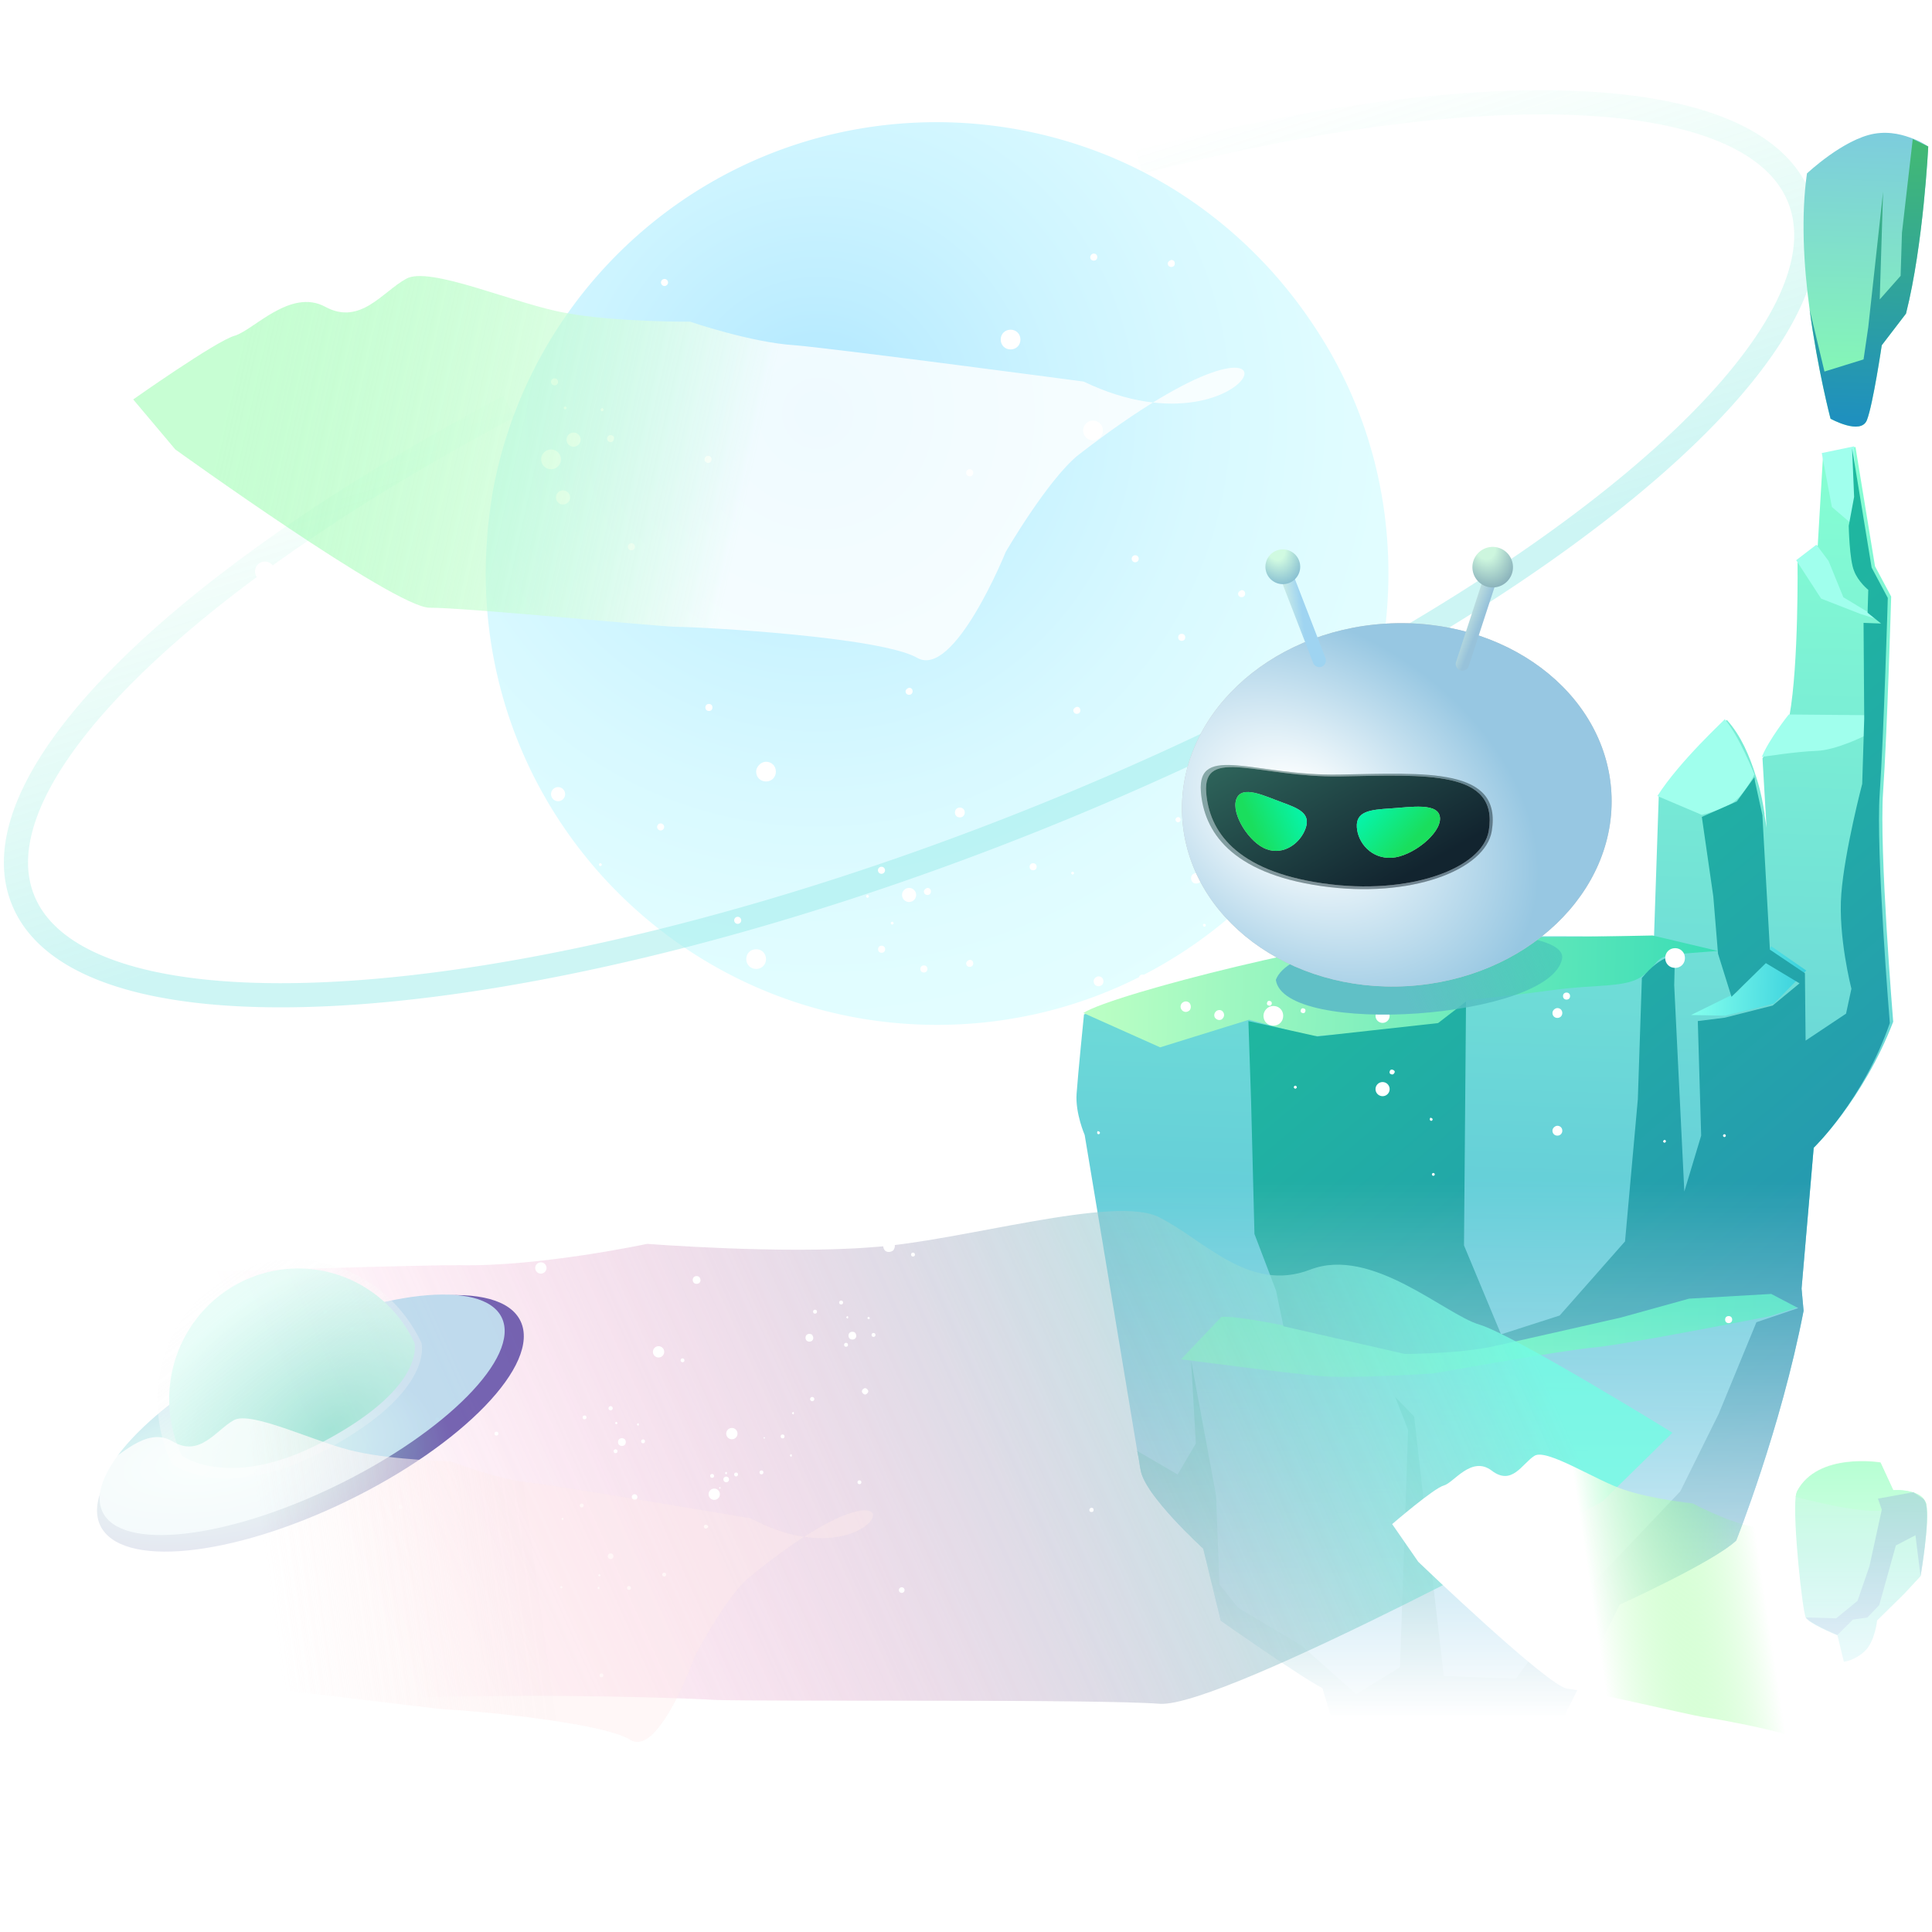
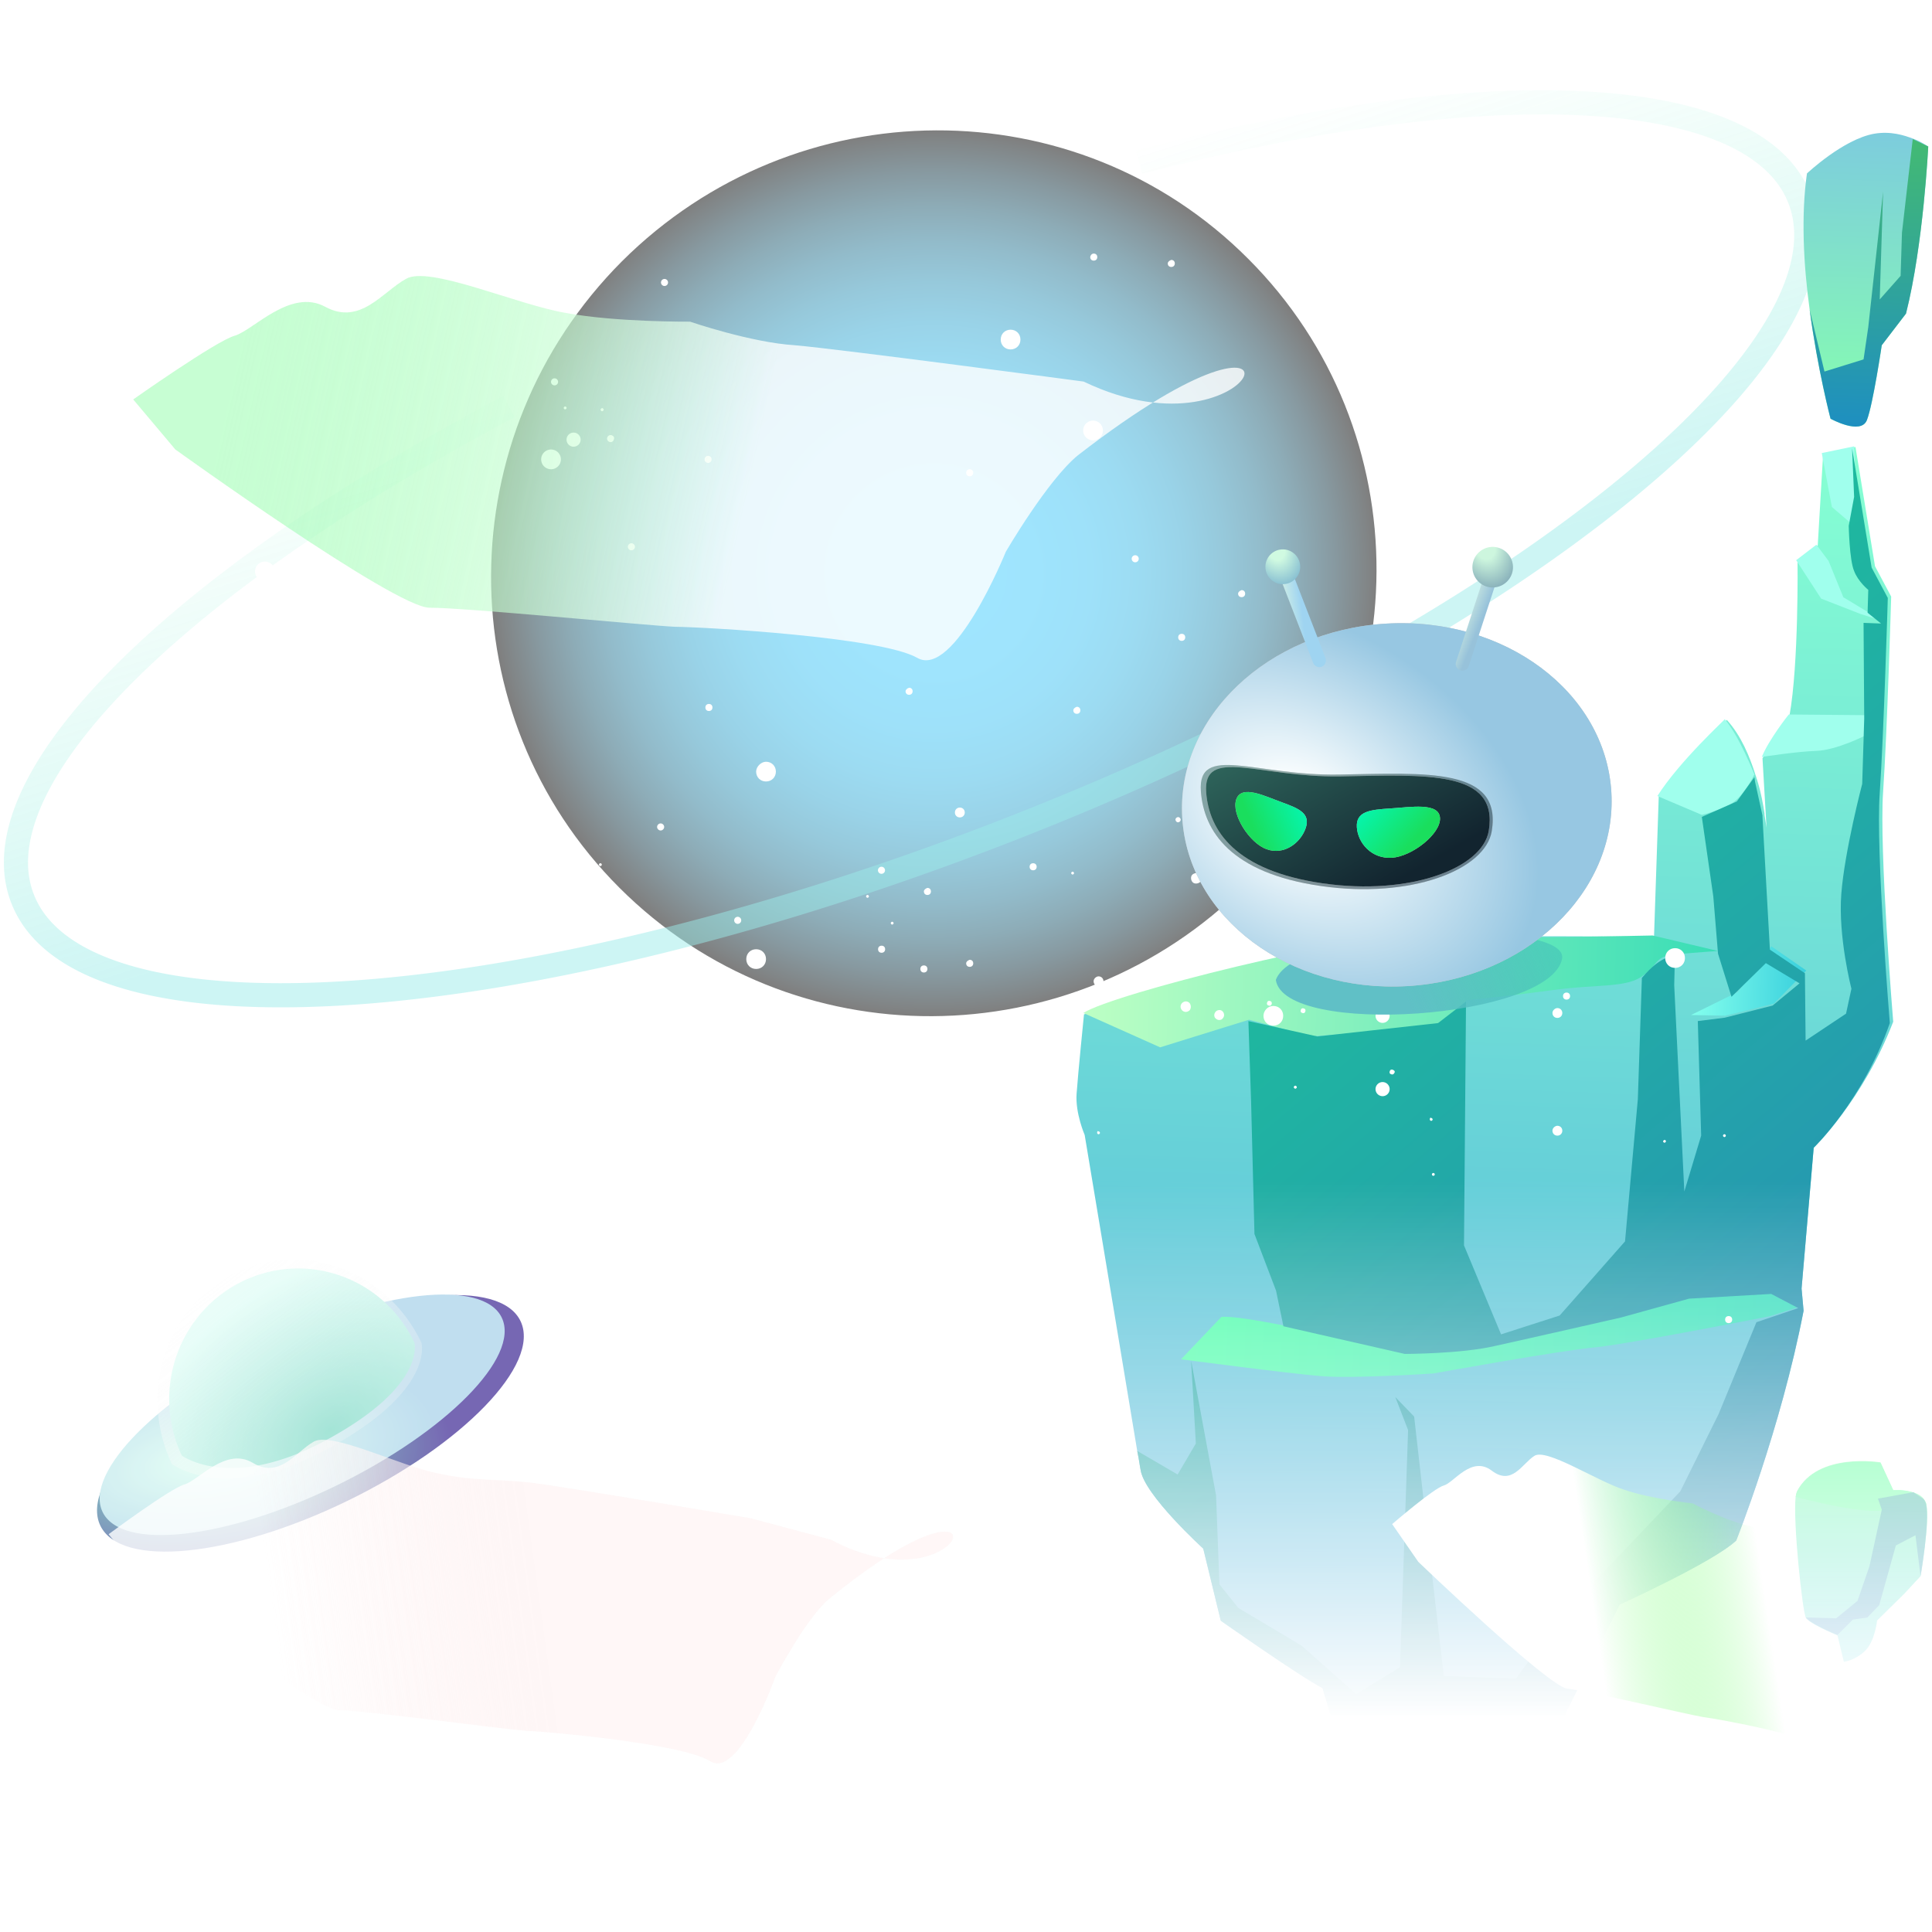
<svg xmlns="http://www.w3.org/2000/svg" width="480" height="480" fill="none">
  <g clip-path="url(#a)">
    <g opacity=".5">
      <path fill="url(#b)" fill-rule="evenodd" d="M310.121 64.308c42.725 42.725 42.474 112.388-.627 155.614-43.101 43.101-112.763 43.477-155.614.626-42.725-42.724-42.474-112.387.627-155.613 43.226-43.101 112.889-43.477 155.614-.627z" clip-rule="evenodd" />
-       <path fill="url(#c)" fill-rule="evenodd" d="M344.952 142.491c0 27.314-9.773 52.247-25.936 71.668-20.548 24.682-51.495 40.469-86.201 40.469-52.623 0-96.852-36.335-108.88-85.199a112.471 112.471 0 0 1-3.258-26.938c0-4.135.251-8.144.627-12.153.251-2.506.626-5.012 1.002-7.518 9.272-52.623 55.129-92.466 110.383-92.466a112.92 112.92 0 0 1 43.352 8.645c20.673 8.645 38.214 23.43 50.493 42.098 11.777 17.667 18.418 38.716 18.418 61.394z" clip-rule="evenodd" />
      <path stroke="url(#d)" stroke-width="6" d="M283 40.264a597.57 597.57 0 0 1 14.5-3.548c16.949-3.921 33.055-6.835 48-8.72 54.177-6.83 93.095-.118 101.568 21.277 15.036 37.964-71.667 107.627-193.577 155.739-121.91 48.113-232.795 56.382-247.83 18.418-8.52-21.512 15.628-53.203 60.339-85.383 13.821-9.948 29.607-19.943 47-29.698A625.19 625.19 0 0 1 126.496 101" opacity=".5" />
    </g>
    <mask id="f" width="326" height="430" x="198" y="-3" maskUnits="userSpaceOnUse" style="mask-type:alpha">
      <path fill="url(#e)" d="M198-3h326v430H198z" />
    </mask>
    <g fill-rule="evenodd" clip-rule="evenodd" mask="url(#f)">
      <path fill="url(#g)" d="m450.608 285.15-3.014 34.986.503 5.524c-5.692 29.462-16.74 57.083-16.74 57.083-5.692 5.357-28.96 15.903-28.96 15.903l-13.894 27.955c-8.202 7.868-26.449 11.048-26.449 11.048l-.167 5.19c-11.383-1.507-28.793-8.37-28.793-8.37l-4.519-15.066c-5.524-2.846-25.277-16.74-25.277-16.74l-4.353-17.911s-14.731-13.392-15.568-19.586c-.167-.669-.334-2.343-.837-4.687-3.013-18.246-13.057-78.509-13.057-78.509s-2.343-5.357-2.008-10.212c.334-4.854 1.841-19.753 1.841-19.753s69.47-17.911 81.355-18.916c11.885-.837 60.263-.334 60.263-.334l1.172-34.819 16.907-19.083c3.516 3.85 5.692 9.039 7.198 13.894.168.334.168.669.335 1.004 1.004 3.181 1.507 6.194 1.842 8.37v.335c.334 2.008.502 3.18.502 3.18l-1.005-17.242 6.696-10.546c2.344-12.889 2.009-38.501 2.009-38.501l5.022-3.85 1.339-22.766 8.035-1.674 4.855 29.629 4.017 7.533s-1.004 34.149-2.009 48.545c-1.004 14.396 2.511 57.083 2.511 57.083-7.532 19.585-19.752 31.303-19.752 31.303z" />
      <path fill="url(#h)" d="m269.149 251.67 19.083 8.538 22.097-6.864 15.455 4.156 32-2.5 6.614-6.51s10.379-1.005 21.427-2.511c11.048-1.507 18.246-.502 22.264-3.515 4.185-3.014 2.845-4.855 8.202-5.357 5.357-.502 10.546-.837 10.546-.837l-16.237-3.85s-45.867 1.004-60.264.334c-14.228-.669-73.654 14.062-81.187 18.916z" />
      <path fill="url(#i)" d="m303.465 327.167-10.044 10.546s26.617 3.515 34.819 4.185c8.203.669 27.955-.67 27.955-.67s31.304-5.691 40.511-6.528c9.207-1.005 43.021-7.701 43.021-7.701l6.863-2.176-6.696-3.515s-18.079-.502-25.109 2.343c-7.031 2.846-32.141 7.701-40.678 10.044-8.537 2.176-25.11 2.511-25.11 2.511s-37.497-9.541-45.532-9.039z" />
      <path fill="#A0FFED" d="m411.771 197.769 11.049 4.687s6.361-1.507 8.704-3.85c2.511-2.344 4.353-6.194 4.353-6.194s-3.85-9.709-7.366-13.727c.168 0-11.215 10.379-16.74 19.084zm25.947-9.71s8.537-1.339 13.559-1.506c5.022-.168 12.22-3.85 12.22-3.85l.168-5.022-19.251-.168c-.167.168-5.022 6.362-6.696 10.546zm8.537-48.88 6.194 9.542 9.876 3.85 5.357 1.674-9.709-5.859-3.683-9.039-3.013-4.018-5.022 3.85zm6.361-26.616 2.511 13.392 4.688 4.018 1.339-7.199-.502-11.885-8.036 1.674z" />
      <path fill="url(#j)" d="m448.766 241.125-8.035 8.202-12.052 3.013-8.538-.167 11.551-5.692 5.022-6.361 3.348-5.022 8.704 6.027z" />
      <path fill="url(#k)" d="m450.607 285.15-3.013 34.986.502 5.524c-5.691 29.462-16.739 57.083-16.739 57.083-5.692 5.356-28.96 15.903-28.96 15.903l-13.894 27.955c-8.203 7.868-26.449 11.048-26.449 11.048l-.167 5.189c-11.383-1.506-28.793-8.369-28.793-8.369l-4.519-15.066c-5.525-2.846-25.277-16.74-25.277-16.74l-4.353-17.912s-14.731-13.391-15.568-19.585c-.167-.67-.335-2.344-.837-4.687l10.044 5.859 4.52-7.701-1.172-20.589 6.194 33.479.837 22.097 4.687 5.858 15.735 9.375 13.559 12.052 10.881-6.696 2.009-58.923-3.18-8.203 4.687 4.855 4.687 41.347 2.678 23.101 17.912.669 11.718-16.07 12.889-13.392 16.238-17.074 9.541-19.251 9.375-22.766 10.378-3.515-6.696-3.516-20.422 1.172-16.907 4.687s-22.766 5.189-31.136 7.031c-8.37 2.009-22.599 2.009-22.599 2.009l-30.131-6.864-1.842-8.872-5.357-14.061-.836-32.977-.67-19.921 17.123 3.821 30-3.319 6.946-5.356-.502 60.598 9.207 22.096 14.564-4.687 16.237-18.414 3.181-35.321 1.004-30.131c5.022-6.026 8.202-5.357 8.202-5.357l-.167 7.198 2.511 51.224 4.185-13.894-.837-28.458 6.696-.837 11.885-3.013 6.696-5.524-8.37-5.022-8.537 8.37-3.348-10.714-1.172-14.228-2.846-19.753 8.705-3.85 4.352-6.027.168 1.172 1.841 8.37v.335l1.842 32.977 8.704 5.859.168 16.74 10.044-6.696 1.339-6.194s-3.348-12.889-2.511-23.603c.837-10.713 5.189-27.286 5.189-27.286l.502-16.237-.167-23.771 4.352.168-3.348-2.679.168-5.691s-2.511-2.009-3.516-4.687c-1.171-2.679-1.339-11.216-1.339-11.216l1.339-7.198-.502-12.053 4.855 29.63 4.017 7.533s-1.004 34.149-2.009 48.545c-1.004 14.396 2.511 57.082 2.511 57.082-6.696 19.251-18.916 30.969-18.916 30.969z" />
      <path fill="url(#l)" d="M479.065 36.397s-1.172 24.273-5.524 41.515l-6.026 7.868s-2.176 14.731-3.683 18.581c-1.507 3.85-9.039-.335-9.039-.335s-3.181-12.053-5.19-27.118c-1.506-10.881-2.176-23.269-.669-33.815 0 0 9.039-8.537 16.739-9.876 4.018-.67 7.366.335 9.877 1.339 1.841.67 3.18 1.674 3.515 1.841z" />
      <path fill="url(#m)" d="M479.065 36.397s-1.171 24.273-5.524 41.515l-6.026 7.868s-2.176 14.731-3.683 18.581c-1.507 3.85-9.039-.335-9.039-.335s-3.181-12.053-5.19-27.118l3.683 15.4 9.709-3.013 1.172-8.035 3.683-33.647-.837 26.784 5.189-5.86.335-10.713 2.678-23.268 3.85 1.841z" />
      <path fill="url(#n)" d="m477.16 391.592-4.023 4.341-6.776 6.67s-.53 5.294-3.071 7.623c-2.435 2.33-5.188 2.647-5.188 2.647l-1.588-6.564s-5.188-2.118-7.199-3.706c-.318-.211-.53-.423-.635-.635-.847-1.376-3.283-24.034-2.542-30.174.106-.636.212-1.059.318-1.271 5.082-9.846 20.752-7.199 20.752-7.199l3.176 6.881s2.753-.105 5.082.636c1.059.317 2.012.847 2.541 1.694.318.423.529.847.635 1.376.847 4.129-1.482 17.681-1.482 17.681z" />
      <path fill="#68FFA4" d="M478.642 373.911c-2.858-.529-10.164.106-10.164.106l-.847 1.27c-6.246.742-20.54-3.176-21.493-3.388.106-.635.212-1.058.318-1.27 5.082-9.846 20.752-7.2 20.752-7.2l3.176 6.882c0-.211 7.411-.529 8.258 3.6z" />
      <path fill="url(#o)" d="m477.16 391.592-1.271-10.164-4.87 2.541-4.129 14.823-2.964 3.07-3.6.529-3.812 3.812s-5.188-2.118-7.199-3.706l-.636-.635 7.518.212 5.293-4.341 2.965-8.576 3.07-14.081-.953-2.753 8.788-1.588 2.541 1.694c.318.423.529.847.635 1.376.953 4.235-1.376 17.787-1.376 17.787z" />
      <path fill="#fff" d="M296.791 219.47c-.67-.167-1.005-1.004-.837-1.674.167-.67 1.004-1.004 1.674-.837.669.167 1.004 1.004.837 1.674-.168.67-1.005 1.004-1.674.837zm8.034 2.343c.503.837 0 2.009-.837 2.344-.836.502-2.008 0-2.343-.837-.502-.837 0-2.009.837-2.344.837-.334 1.841 0 2.343.837zm-.836 29.797c.335.67 0 1.339-.502 1.674-.67.335-1.339 0-1.674-.502-.335-.67 0-1.339.502-1.674.669-.335 1.339-.167 1.674.502zm29.294-15.066c0 .168 0 .335-.167.335s-.335 0-.335-.167c0-.168 0-.335.168-.335 0 0 .167 0 .334.167zm7.533-23.268c.167.335 0 .67-.335.837-.335.167-.669 0-.837-.335-.167-.335 0-.669.335-.837.335-.167.67 0 .837.335zm-47.541-9.876c.168.335 0 .669-.335.837-.334.167-.669 0-.836-.335-.168-.335 0-.67.334-.837.335-.167.67 0 .837.335zm15.736 15.903c.334.669 0 1.339-.503 1.674-.669.334-1.339 0-1.674-.503-.334-.669 0-1.339.503-1.674.502-.502 1.339-.167 1.674.503zm2.845 13.559c.168.335 0 .669-.334.837-.335.167-.67 0-.837-.335-.168-.335 0-.67.334-.837.335-.167.67 0 .837.335zm5.357-6.696c.167.335 0 .669-.335.837-.335.167-.669 0-.837-.335-.167-.335 0-.67.335-.837.335 0 .67 0 .837.335zm-2.344-9.542c0 .168 0 .335-.167.335s-.335 0-.335-.167c0-.168 0-.335.168-.335.167 0 .334 0 .334.167zm-1.841 6.361c0 .168 0 .335-.167.335-.168 0-.335 0-.335-.167 0-.168 0-.335.167-.335.168 0 .335 0 .335.167zm-2.176-9.709c.167.335 0 .67-.335.837-.335.168-.67 0-.837-.334-.167-.335 0-.67.335-.837.335 0 .669 0 .837.334zm10.211 16.907c-.167-.669.335-1.339 1.005-1.506.669-.168 1.339.335 1.506 1.004.168.67-.334 1.339-1.004 1.507-.67.167-1.339-.168-1.507-1.005zm1.507 8.203c-.67.837-1.674 1.004-2.511.335-.837-.67-1.005-1.674-.335-2.511.67-.837 1.674-1.005 2.511-.335.67.502.837 1.674.335 2.511zm-26.951 12.555c-.503.502-1.172.669-1.842.167-.502-.502-.669-1.172-.167-1.841.502-.502 1.172-.67 1.841-.168.502.503.502 1.34.168 1.842zm26.449 19.418c-.168.167-.335.167-.503 0-.167-.168-.167-.335 0-.502.168-.168.335-.168.503 0 .167.167.167.334 0 .502zm24.272-3.683c-.167.335-.502.335-.837.167-.335-.167-.335-.502-.167-.837.167-.335.502-.335.837-.167.335.167.502.502.167.837zm-19.585-25.779c-.502.502-1.172.669-1.842.167-.502-.502-.669-1.172-.167-1.841.502-.502 1.172-.67 1.841-.168.503.503.503 1.34.168 1.842zm-10.881 8.704c-.168.335-.502.335-.837.168-.335-.168-.335-.502-.168-.837.168-.335.503-.335.837-.168.335.168.335.67.168.837zm8.37 1.842c-.167.335-.502.335-.837.167-.335-.167-.335-.502-.167-.837.167-.335.502-.335.837-.167.334.167.334.502.167.837zm7.533-6.361c-.168.167-.335.167-.503 0-.167-.168-.167-.335 0-.502.168-.168.335-.168.503 0v.502zm-6.529 1.172c-.167.167-.334.167-.502 0-.167-.168-.167-.335 0-.503.168-.167.335-.167.502 0v.503zm7.7-6.362c-.167.335-.502.335-.837.168-.334-.168-.334-.503-.167-.837.167-.335.502-.335.837-.168.335.168.335.67.167.837z" />
    </g>
    <g filter="url(#p)" opacity=".8">
-       <path fill="url(#q)" fill-rule="evenodd" d="M-190.433 299.848s25.506 27.657 28.539 19.284c3.032-8.374-.221-14.208-.221-14.208s52.648-1.076 64.325 1.246c11.676 2.323 25.91 20.517 25.91 20.517s22.34-.844 29.582-1.339c7.243-.495 26.825-7.003 26.825-7.003s109.696-4.056 129.648-4.013c19.82.426 46.62-5.3 46.62-5.3s33.619 2.625 55.727.845c21.976-1.399 60.743-13.267 71.601-7.373 10.991 5.511 22.204 18.807 37.408 12.928 15.205-5.88 33.453 11.132 42.008 13.661 8.555 2.528 47.984 26.86 47.984 26.86l-17.42 17.105s-93.783 51.095-109.853 50.251c-15.939-1.225-96.887-.509-110.596-.964-13.7-.881-92.707-2.919-108.671 3.554-16.097 6.856-43.637-42.059-43.637-42.059s-21.23-27.892-35.87-38.09c-14.648-9.773-80.335-11.49-88.758-14.401-8.423-2.911-55.428-9.734-55.428-9.734s-20.517 16.034-26.909 17.679c-6.648 1.985-8.814-39.446-8.814-39.446z" clip-rule="evenodd" />
-     </g>
+       </g>
    <g filter="url(#r)">
      <path fill="url(#s)" fill-rule="evenodd" d="M474.998 389.935s-33.788-9.391-39.881-10.726c-6.026-1.142-14.602-5.703-14.602-5.703s-10.093-1.026-16.968-3.38c-6.809-2.162-19.458-10.475-22.375-8.392-2.984 1.891-5.506 7.493-10.551 3.646-5.044-3.846-9.463 3.056-11.905 3.685s-12.836 9.595-12.836 9.595l6.484 9.369s32.122 30.822 36.974 31.51c4.786.496 29.565 6.336 33.722 7.05 4.126.509 28.124 4.899 33.441 9.081 5.383 4.375 10.475-17.164 10.475-17.164s4.591-11.906 8.371-15.792c31.643-30.569 25.434 5.059-.349-12.779z" clip-rule="evenodd" />
    </g>
    <path fill="#fff" fill-rule="evenodd" d="M313.905 252.378c0 1.401 1.051 2.452 2.452 2.452 1.4 0 2.451-1.051 2.451-2.452s-1.051-2.451-2.451-2.451c-1.401 0-2.452 1.225-2.452 2.451zm109.093-91.582c0 1.401 1.051 2.451 2.452 2.451s2.451-1.05 2.451-2.451-1.05-2.452-2.451-2.452c-1.226 0-2.452 1.051-2.452 2.452zm-9.28 77.223c0 1.401 1.05 2.452 2.451 2.452s2.452-1.051 2.452-2.452-1.051-2.451-2.452-2.451-2.451 1.05-2.451 2.451zm-97.361-28.893c0 1.401 1.05 2.452 2.451 2.452s2.452-1.051 2.452-2.452-1.051-2.451-2.452-2.451-2.451 1.05-2.451 2.451z" clip-rule="evenodd" />
    <path fill="#fff" d="M343.499 254.129a1.751 1.751 0 1 1 0-3.502 1.751 1.751 0 0 1 0 3.502z" />
    <path fill="#fff" fill-rule="evenodd" d="M271.704 243.798c0 .7.525 1.225 1.226 1.225.7 0 1.225-.525 1.225-1.225 0-.701-.525-1.226-1.225-1.226-.526 0-1.226.525-1.226 1.226zM385.7 280.921c0 .7.525 1.226 1.226 1.226.7 0 1.226-.526 1.226-1.226 0-.701-.526-1.226-1.226-1.226-.525 0-1.226.525-1.226 1.226zm0-29.243c0 .7.525 1.225 1.226 1.225.7 0 1.226-.525 1.226-1.225 0-.701-.526-1.226-1.226-1.226-.525 0-1.226.525-1.226 1.226zm-23.64-74.947c0 .7.526 1.226 1.226 1.226.701 0 1.226-.526 1.226-1.226 0-.701-.525-1.226-1.226-1.226-.7 0-1.226.525-1.226 1.226zm66.542 151.119c0 .526.35.876.875.876.526 0 .876-.35.876-.876 0-.525-.35-.875-.876-.875-.525 0-.875.35-.875.875zm-157.949 47.28c0 .35.175.525.526.525.35 0 .525-.175.525-.525 0-.351-.175-.526-.525-.526-.176 0-.526.175-.526.526z" clip-rule="evenodd" />
    <path fill="#fff" d="M262.773 284.248a.35.35 0 1 1 0-.7.35.35 0 0 1 0 .7z" />
    <path fill="#fff" fill-rule="evenodd" d="M355.231 278.119c0 .175.175.35.35.35s.35-.175.35-.35a.376.376 0 0 0-.35-.35c-.175-.175-.35 0-.35.35zm-82.652 3.327c0 .175.175.35.351.35.175 0 .35-.175.35-.35a.376.376 0 0 0-.35-.35c-.176-.175-.351 0-.351.35zm140.613 2.101c0 .176.175.351.351.351.175 0 .35-.175.35-.351a.376.376 0 0 0-.35-.35s-.351.175-.351.35zm14.884-1.4c0 .175.176.35.351.35s.35-.175.35-.35c0-.176-.175-.351-.35-.351a.377.377 0 0 0-.351.351z" clip-rule="evenodd" />
    <path fill="#fff" d="M356.107 292.128a.35.35 0 1 1 0-.701.35.35 0 0 1 0 .701z" />
    <path fill="#fff" fill-rule="evenodd" d="M360.309 241.346c0 .525.35.876.876.876.525 0 .875-.351.875-.876s-.35-.876-.875-.876c-.526 0-.876.351-.876.876zm4.203-.875c0 .525.35.875.875.875s.876-.35.876-.875c0-.526-.351-.876-.876-.876s-.875.526-.875.876zm13.658-47.63c0 .525.351.875.876.875s.875-.35.875-.875-.35-.876-.875-.876-.876.526-.876.876z" clip-rule="evenodd" />
    <path fill="#fff" d="M410.215 194.592a.875.875 0 1 1 0-1.75.875.875 0 0 1 0 1.75z" />
    <path fill="#fff" fill-rule="evenodd" d="M307.601 147.488c0 .525.35.875.876.875.525 0 .875-.35.875-.875 0-.526-.35-.876-.875-.876-.526.175-.876.525-.876.876zm80.726 99.987c0 .525.35.875.875.875s.876-.35.876-.875-.351-.876-.876-.876-.875.351-.875.876zm21.888-56.21c0 .525.35.876.876.876.525 0 .875-.351.875-.876s-.35-.875-.875-.875c-.526 0-.876.35-.876.875zm-44.828 0c0 .525.351.876.876.876s.875-.351.875-.876-.35-.875-.875-.875-.876.35-.876.875zm-72.67-32.921c0 .526.35.876.875.876.526 0 .876-.35.876-.876 0-.525-.35-.875-.876-.875-.525 0-.875.35-.875.875zm59.012 22.239c0 .526.35.876.875.876.526 0 .876-.35.876-.876 0-.525-.35-.875-.876-.875-.525 0-.875.35-.875.875zm78.449-15.409c0 .525.35.875.875.875s.876-.35.876-.875c0-.526-.351-.876-.876-.876s-.875.525-.875.876z" clip-rule="evenodd" />
    <path fill="#fff" d="M354.355 139.082a.875.875 0 1 1 0-1.75.875.875 0 0 1 0 1.75zm-10.856 133.259a1.751 1.751 0 1 1 0-3.503 1.751 1.751 0 0 1 0 3.503z" />
    <path fill="#fff" fill-rule="evenodd" d="M185.41 238.285c0 1.4 1.051 2.451 2.451 2.451 1.401 0 2.452-1.051 2.452-2.451 0-1.401-1.051-2.452-2.452-2.452-1.4 0-2.451 1.051-2.451 2.452zm63.215-153.922c0 1.401 1.05 2.452 2.451 2.452s2.452-1.05 2.452-2.452c0-1.4-1.051-2.451-2.452-2.451s-2.451 1.05-2.451 2.451z" clip-rule="evenodd" />
    <path fill="#fff" d="M271.564 109.404a2.452 2.452 0 1 1 0-4.904 2.452 2.452 0 0 1 0 4.904z" />
    <path fill="#fff" fill-rule="evenodd" d="M187.861 191.705c0 1.401 1.051 2.452 2.452 2.452s2.452-1.051 2.452-2.452-1.051-2.451-2.452-2.451c-1.226 0-2.452 1.226-2.452 2.451z" clip-rule="evenodd" />
-     <path fill="#fff" d="M155.116 250.192a1.751 1.751 0 1 1 0-3.502 1.751 1.751 0 0 1 0 3.502zm70.744-26.091a1.751 1.751 0 1 1 0-3.502 1.751 1.751 0 0 1 0 3.502zm-85.978-98.762a1.751 1.751 0 1 1 0-3.502 1.751 1.751 0 0 1 0 3.502zm-1.226 73.721a1.751 1.751 0 1 1 0-3.502 1.751 1.751 0 0 1 0 3.502z" />
    <path fill="#fff" fill-rule="evenodd" d="M237.243 201.862c0 .7.525 1.225 1.225 1.225.701 0 1.226-.525 1.226-1.225 0-.701-.525-1.226-1.226-1.226-.7 0-1.225.525-1.225 1.226z" clip-rule="evenodd" />
    <path fill="#fff" d="M183.309 229.529a.876.876 0 1 1 0-1.751.876.876 0 0 1 0 1.751z" />
    <path fill="#fff" fill-rule="evenodd" d="M229.538 221.474c0 .525.35.876.875.876.526 0 .876-.351.876-.876s-.35-.875-.876-.875c-.525.175-.875.525-.875.875zm-.876 19.262c0 .525.35.876.876.876.525 0 .875-.351.875-.876s-.35-.876-.875-.876c-.526 0-.876.351-.876.876zm-10.507-4.903c0 .525.351.875.876.875s.875-.35.875-.875-.35-.876-.875-.876-.876.351-.876.876zm21.889 3.502c0 .525.351.876.876.876s.875-.351.875-.876-.35-.875-.875-.875c-.525.175-.876.525-.876.875zm-64.79-63.565c0 .526.35.876.875.876.526 0 .876-.35.876-.876 0-.525-.35-.875-.876-.875-.525 0-.875.35-.875.875zm39.925 46.93c0 .175.175.35.35.35s.35-.175.35-.35-.175-.351-.35-.351-.35.176-.35.351zm50.957-5.779c0 .175.175.35.35.35s.35-.175.35-.35a.376.376 0 0 0-.35-.35.376.376 0 0 0-.35.35zm-44.828 12.433c0 .175.175.35.35.35s.35-.175.35-.35a.376.376 0 0 0-.35-.35.376.376 0 0 0-.35.35zm77.573.525c0 .175.175.35.35.35s.351-.175.351-.35-.176-.35-.351-.35-.35 0-.35.35z" clip-rule="evenodd" />
    <path fill="#fff" d="M219.031 217.096a.876.876 0 1 1 0-1.751.876.876 0 0 1 0 1.751z" />
    <path fill="#fff" fill-rule="evenodd" d="M255.804 215.345c0 .526.35.876.876.876.525 0 .875-.35.875-.876 0-.525-.35-.875-.875-.875-.526 0-.876.35-.876.875zm-15.76-97.886c0 .525.351.875.876.875s.875-.35.875-.875-.35-.876-.875-.876-.876.351-.876.876zm30.819-53.583c0 .525.351.875.876.875s.876-.35.876-.876c0-.525-.351-.875-.876-.875s-.876.525-.876.876zm12.083 179.137c0 .525.35.875.875.875.526 0 .876-.35.876-.875 0-.526-.35-.876-.876-.876-.525 0-.875.35-.875.876zm7.18-177.562c0 .526.35.876.875.876s.876-.35.876-.876c0-.525-.351-.875-.876-.875-.525.175-.875.525-.875.876zm-23.465 111.02c0 .525.35.875.875.875.526 0 .876-.35.876-.875 0-.526-.35-.876-.876-.876-.525.175-.875.526-.875.876z" clip-rule="evenodd" />
    <path fill="#fff" d="M282.07 139.698a.876.876 0 1 1 .001-1.751.876.876 0 0 1-.001 1.751z" />
    <path fill="#fff" fill-rule="evenodd" d="M224.985 171.743c0 .525.35.875.876.875.525 0 .875-.35.875-.875s-.35-.876-.875-.876c-.526.175-.876.526-.876.876z" clip-rule="evenodd" />
    <path fill="#fff" d="M136.905 116.584a2.452 2.452 0 1 1 0-4.905 2.452 2.452 0 0 1 0 4.905zM65.81 144.426a2.452 2.452 0 1 1 .001-4.904 2.452 2.452 0 0 1 0 4.904zM50.751 78.76a1.751 1.751 0 1 1 0-3.502 1.751 1.751 0 0 1 0 3.502z" />
    <path fill="#fff" fill-rule="evenodd" d="M99.782 100.298c-.7-.7-1.751-.7-2.452 0-.7.701-.7 1.751 0 2.452.7.7 1.751.7 2.452 0 .7-.701.7-1.751 0-2.452z" clip-rule="evenodd" />
    <path fill="#fff" d="M87.349 144.076a.876.876 0 1 1 0-1.751.876.876 0 0 1 0 1.751zm44.478-74.422a.35.35 0 1 1 0-.699.35.35 0 0 1 0 .7zm33.27 1.401a.875.875 0 1 1 0-1.75.875.875 0 0 1 0 1.75zM54.953 182.074a.875.875 0 1 1 0-1.75.875.875 0 0 1 0 1.75zm25.742-61.288a.876.876 0 1 1 0-1.751.876.876 0 0 1 0 1.751zm95.259-5.778a.876.876 0 1 1 .001-1.751.876.876 0 0 1-.001 1.751zm-119.774 1.4a.35.35 0 1 1-.001-.7.35.35 0 0 1 0 .7zm92.982 98.762a.35.35 0 1 1 0-.7.35.35 0 0 1 0 .7zm7.705-78.449a.875.875 0 1 1 0-1.75.875.875 0 0 1 0 1.75zm-14.359-25.741a1.751 1.751 0 1 1 0-3.502 1.751 1.751 0 0 1 0 3.502zm-15.584-11.207a.876.876 0 1 1 0-1.751.876.876 0 0 1 0 1.751zm10.856-4.028a.875.875 0 1 1 0-1.75.875.875 0 0 1 0 1.75z" />
    <path fill="#fff" fill-rule="evenodd" d="M149.863 101.524c-.175-.175-.35-.175-.525 0-.175.175-.175.35 0 .525.175.176.35.176.525 0 .175-.175.175-.35 0-.525z" clip-rule="evenodd" />
    <path fill="#fff" d="M140.407 101.699a.35.35 0 1 1 0-.7.35.35 0 0 1 0 .7z" />
    <path fill="#fff" fill-rule="evenodd" d="M152.314 108.353a.846.846 0 0 0-1.225 0 .845.845 0 0 0 0 1.226c.35.35.875.35 1.225 0 .351-.525.351-1.051 0-1.226zm-52.007 96.836c-.7-.701-1.751-.701-2.452 0-.7.7-.7 1.751 0 2.451.7.701 1.751.701 2.452 0 .7-.7.7-1.751 0-2.451z" clip-rule="evenodd" />
    <path fill="#fff" d="M96.805 155.108a1.751 1.751 0 1 1 0-3.503 1.751 1.751 0 0 1 0 3.503z" />
    <path fill="#fff" fill-rule="evenodd" d="M105.56 228.829c-.525-.526-1.226-.526-1.751 0-.525.525-.525 1.225 0 1.751.525.525 1.226.525 1.751 0 .525-.35.525-1.226 0-1.751zm-8.405-19.263a.847.847 0 0 0-1.226 0 .847.847 0 0 0 0 1.226c.35.35.876.35 1.226 0 .175-.35.175-.875 0-1.226z" clip-rule="evenodd" />
    <path fill="#fff" d="M83.496 196.959a.876.876 0 1 1 0-1.751.876.876 0 0 1 0 1.751z" />
-     <path fill="#fff" fill-rule="evenodd" d="M68.962 146.527a.847.847 0 0 0-1.225 0 .847.847 0 0 0 0 1.226c.35.35.875.35 1.225 0 .175-.35.175-.876 0-1.226z" clip-rule="evenodd" />
    <path fill="#fff" d="M94.353 192.931a.876.876 0 1 1 0-1.751.876.876 0 0 1 0 1.751zm11.733 6.304a.35.35 0 1 1 0-.7.35.35 0 0 1 0 .7z" />
    <path fill="#fff" fill-rule="evenodd" d="M122.021 232.331c-.176-.175-.351-.175-.526 0-.175.175-.175.35 0 .525.175.175.35.175.526 0 .175-.175.175-.35 0-.525zm-47.631 6.304c-.174-.175-.35-.175-.524 0-.175.175-.175.35 0 .525.175.175.35.175.525 0 .175 0 .175-.35 0-.525z" clip-rule="evenodd" />
    <path fill="#fff" d="M96.98 198.885a.35.35 0 1 1 0-.7.35.35 0 0 1 0 .7z" />
    <path fill="#fff" fill-rule="evenodd" d="M108.887 205.364a.846.846 0 0 0-1.225 0 .845.845 0 0 0 0 1.226c.35.35.875.35 1.225 0a.847.847 0 0 0 0-1.226zm55.86-.525a.844.844 0 0 0-1.225 0 .844.844 0 0 0 0 1.225.844.844 0 0 0 1.225 0 .844.844 0 0 0 0-1.225zm-81.951 27.667a.847.847 0 0 0-1.226 0 .847.847 0 0 0 0 1.226c.35.35.876.35 1.226 0a.847.847 0 0 0 0-1.226zm139.133 76.042c-.525-.526-1.4-.526-2.101 0-.525.525-.525 1.401 0 2.101.526.525 1.401.525 2.101 0 .526-.7.526-1.576 0-2.101zm-9.455 22.589c-.351-.35-1.051-.35-1.401 0-.35.35-.35 1.051 0 1.401.35.35 1.05.35 1.401 0 .35-.35.35-.876 0-1.401zm2.976 14.009c-.35-.35-.7-.35-1.05 0-.351.35-.351.7 0 1.05.35.351.7.351 1.05 0 .35-.35.35-.7 0-1.05zm11.733-33.797c-.175-.175-.526-.175-.701 0-.175.176-.175.526 0 .701.175.175.526.175.701 0 .175-.175.175-.525 0-.701zm-16.636 22.414c-.175-.175-.525-.175-.7 0-.175.175-.175.526 0 .701.175.175.525.175.7 0 .175-.175.175-.526 0-.701zm-7.704-8.23c-.176-.175-.526-.175-.701 0-.175.175-.175.526 0 .701.175.175.525.175.701 0 .175-.175.175-.526 0-.701zm6.479-2.276c-.175-.175-.525-.175-.7 0-.176.175-.176.525 0 .7.175.175.525.175.7 0 .175-.175.175-.525 0-.7zm6.654 4.027c-.175-.175-.175-.175-.35 0-.176.175-.176.175 0 .35.175.176.175.176.35 0 .175 0 .175-.175 0-.35zm-18.737 23.64c-.175-.175-.175-.175-.35 0-.176.175-.176.175 0 .35.175.176.175.176.35 0v-.35zm13.484-23.815c-.175-.175-.175-.175-.351 0-.175.175-.175.175 0 .35.176.175.176.175.351 0v-.35zm6.654 4.203c-.175-.175-.526-.175-.701 0-.175.175-.175.525 0 .7.175.175.526.175.701 0 .175-.175.175-.525 0-.7z" clip-rule="evenodd" />
    <path fill="#fff" d="M201.792 348.122a.525.525 0 1 1 0-1.05.525.525 0 0 1 0 1.05z" />
    <path fill="#fff" fill-rule="evenodd" d="M213.875 367.91c-.176-.175-.526-.175-.701 0-.175.175-.175.525 0 .7.175.175.525.175.701 0 .175-.175.175-.525 0-.7z" clip-rule="evenodd" />
    <path fill="#fff" d="M163.618 337.266a1.402 1.402 0 1 1 .002-2.804 1.402 1.402 0 0 1-.002 2.804zm-70.394-29.068a1.401 1.401 0 1 1 .001-2.803 1.401 1.401 0 0 1 0 2.803zm41.151 8.23a1.4 1.4 0 1 1 0-2.801 1.4 1.4 0 0 1 0 2.801zm47.455 41.15a1.4 1.4 0 1 1 0-2.801 1.4 1.4 0 0 1 0 2.801zm-4.378 15.06a1.4 1.4 0 1 1 0-2.801 1.4 1.4 0 0 1 0 2.801z" />
    <path fill="#fff" fill-rule="evenodd" d="M173.774 317.303c-.35-.35-1.05-.35-1.401 0-.35.351-.35 1.051 0 1.401.351.35 1.051.35 1.401 0 .35-.35.35-.875 0-1.401zm-56.91-26.441c-.35-.35-1.051-.35-1.401 0-.35.35-.35 1.05 0 1.401.35.35 1.051.35 1.401 0 .35-.351.35-1.051 0-1.401z" clip-rule="evenodd" />
    <path fill="#fff" d="M124.218 300.668a1.05 1.05 0 1 1 0-2.1 1.05 1.05 0 0 1 0 2.1z" />
    <path fill="#fff" fill-rule="evenodd" d="M155.213 357.578c-.35-.35-1.051-.35-1.401 0-.35.351-.35 1.051 0 1.401.35.351 1.051.351 1.401 0 .35-.35.35-1.05 0-1.401zm46.579-25.916c-.35-.35-1.051-.35-1.401 0-.35.35-.35 1.051 0 1.401.35.35 1.051.35 1.401 0 .35-.35.35-.875 0-1.401z" clip-rule="evenodd" />
    <path fill="#fff" d="M157.664 372.638a.7.7 0 1 1 0-1.4.7.7 0 0 1 0 1.4zm-5.953 14.709a.701.701 0 1 1 0-1.402.701.701 0 0 1 0 1.402zm28.718-19.087a.701.701 0 1 1 0-1.402.701.701 0 0 1 0 1.402zm43.602 27.492a.701.701 0 1 1 0-1.402.701.701 0 0 1 0 1.402z" />
    <path fill="#fff" fill-rule="evenodd" d="M169.922 337.616c-.175-.175-.525-.175-.701 0-.175.175-.175.525 0 .7.176.176.526.176.701 0 .175-.175.175-.525 0-.7zm-16.635 22.589c-.175-.175-.526-.175-.701 0-.175.175-.175.525 0 .7.175.175.526.175.701 0 .175-.175.175-.525 0-.7zm23.99 6.129c-.175-.175-.526-.175-.701 0-.175.175-.175.525 0 .7.175.175.526.175.701 0 .175-.175.175-.525 0-.7zm-53.584-10.507c-.175-.175-.525-.175-.7 0-.175.175-.175.526 0 .701.175.175.525.175.7 0 .175-.175.175-.526 0-.701zm-14.709-3.502c-.175-.175-.525-.175-.7 0-.176.175-.176.525 0 .7.175.176.525.176.7 0 .175-.175.175-.525 0-.7zm36.598-.525c-.175-.175-.526-.175-.701 0-.175.175-.175.525 0 .7.175.175.526.175.701 0 .175-.175.175-.525 0-.7zm-63.39-59.537c-.175-.175-.525-.175-.7 0-.175.175-.175.525 0 .7.175.175.525.175.7 0 .175-.175.175-.525 0-.7z" clip-rule="evenodd" />
    <path fill="#fff" d="M151.711 350.399a.525.525 0 1 1-.002-1.05.525.525 0 0 1 .002 1.05z" />
    <path fill="#fff" fill-rule="evenodd" d="M194.788 356.527c-.175-.175-.526-.175-.701 0-.175.176-.175.526 0 .701.175.175.526.175.701 0 .175-.175.175-.525 0-.701zm-36.073-2.801c-.175-.175-.175-.175-.35 0s-.175.175 0 .35.175.175.35 0v-.35zm37.999 7.705c-.175-.175-.175-.175-.351 0-.175.175-.175.175 0 .35.176.175.176.175.351 0v-.35z" clip-rule="evenodd" />
    <path fill="#fff" d="M189.885 357.403a.175.175 0 0 1-.176-.175.176.176 0 0 1 .351 0 .175.175 0 0 1-.175.175z" />
    <path fill="#fff" fill-rule="evenodd" d="M139.979 377.191c-.176-.175-.176-.175-.351 0s-.175.175 0 .35.175.175.351 0v-.35zm-.351 16.985c-.175-.175-.175-.175-.35 0s-.175.175 0 .35.175.175.35 0 .175-.35 0-.35zm9.281.175c-.175-.175-.175-.175-.35 0-.176.175-.176.175 0 .35.175.175.175.175.35 0v-.35zm.175-3.152c-.175-.175-.175-.175-.35 0s-.175.175 0 .351c.175.175.175.175.35 0 .175 0 .175-.176 0-.351z" clip-rule="evenodd" />
    <path fill="#fff" d="M178.853 369.836a.175.175 0 1 1-.001-.35.175.175 0 0 1 .001.35z" />
    <path fill="#fff" fill-rule="evenodd" d="M153.287 353.376c-.175-.175-.175-.175-.35 0-.176.175-.176.175 0 .35.175.175.175.175.35 0 .175 0 .175-.175 0-.35zm27.317 12.432c-.175-.175-.175-.175-.35 0-.176.176-.176.176 0 .351.175.175.175.175.35 0v-.351zm-20.488-8.054c-.175-.176-.525-.176-.701 0-.175.175-.175.525 0 .7.176.175.526.175.701 0 .175-.35.175-.525 0-.7zm29.418 7.704c-.175-.175-.525-.175-.7 0-.175.175-.175.526 0 .701.175.175.525.175.7 0 .175-.175.175-.526 0-.701zm-6.304.526c-.175-.176-.525-.176-.7 0-.175.175-.175.525 0 .7.175.175.525.175.7 0 .175-.35.175-.525 0-.7zm-38.349 7.704c-.175-.175-.525-.175-.7 0-.175.175-.175.526 0 .701.175.175.525.175.7 0 .175-.35.175-.526 0-.701zm-57.085-43.952c-.175-.175-.526-.175-.7 0-.176.175-.176.525 0 .7.174.175.525.175.7 0 .175-.175.175-.525 0-.7z" clip-rule="evenodd" />
    <path fill="#fff" d="M99.528 374.914a.525.525 0 1 1 0-1.05.525.525 0 0 1 0 1.05z" />
    <path fill="#fff" fill-rule="evenodd" d="M165.369 390.849c-.175-.175-.525-.175-.7 0-.175.175-.175.526 0 .701.175.175.525.175.7 0 .175-.175.175-.526 0-.701zm-84.227-65.316c-.175-.175-.525-.175-.7 0-.176.175-.176.526 0 .701.175.175.525.175.7 0 .175-.175.175-.526 0-.701zm75.472 68.643c-.175-.175-.526-.175-.701 0-.175.175-.175.525 0 .7.175.176.526.176.701 0 .175-.175.175-.525 0-.7zm-6.83 21.714c-.175-.175-.525-.175-.7 0-.175.175-.175.525 0 .7.175.175.525.175.7 0 .176-.175.176-.525 0-.7zm25.916-36.948c-.175-.175-.525-.175-.7 0-.175.175-.175.525 0 .7.175.175.525.175.7 0 .351-.175.351-.525 0-.7z" clip-rule="evenodd" />
    <g opacity=".8">
      <ellipse cx="57.51" cy="21.538" fill="url(#t)" rx="57.51" ry="21.538" transform="matrix(-.908 .441 .423 .896 120.232 308.966)" />
      <ellipse cx="54.636" cy="19.715" fill="url(#u)" rx="54.636" ry="19.715" transform="matrix(-.908 .441 .423 .896 116.342 309.742)" />
      <path fill="url(#v)" d="M45.167 361.624a32.833 32.833 0 0 1-1.306-24.797c2.828-8.117 8.72-14.768 16.383-18.489a31.647 31.647 0 0 1 24.476-1.351c8.01 2.856 14.567 8.819 18.231 16.579 0 0 3.144 10.797-22.223 24.399-23.564 12.635-35.56 3.659-35.56 3.659z" />
      <path fill="url(#w)" d="M42.69 363.722c-4.059-8.594-4.684-18.423-1.738-27.324 2.945-8.9 9.22-16.144 17.444-20.137 8.223-3.994 17.722-4.41 26.407-1.156 8.685 3.253 15.843 9.909 19.902 18.503 0 0 3.537 11.932-23.67 26.566-25.275 13.594-38.345 3.548-38.345 3.548z" opacity=".5" />
    </g>
    <g filter="url(#x)" opacity=".8">
-       <path fill="url(#y)" fill-rule="evenodd" d="M186.566 377.227s-46.378-7.868-54.773-8.868c-8.32-.782-19.893-5.317-19.893-5.317s-14.015-.277-23.412-2.394c-9.32-1.899-26.246-10.436-30.514-7.741-4.343 2.476-8.38 9.235-15.08 5.211-6.702-4.023-13.509 4.425-16.98 5.38-3.47.956-18.817 12.355-18.817 12.355l8.21 10.33s42.093 33 48.814 33.359c6.645.142 40.752 4.692 46.498 5.144 5.721.217 38.869 3.148 45.921 7.538 7.126 4.608 16.207-20.962 16.207-20.962s7.503-14.297 13.142-19.172c47.02-38.517 35.094 3.579.677-14.863z" clip-rule="evenodd" />
+       <path fill="url(#y)" fill-rule="evenodd" d="M186.566 377.227s-46.378-7.868-54.773-8.868s-14.015-.277-23.412-2.394c-9.32-1.899-26.246-10.436-30.514-7.741-4.343 2.476-8.38 9.235-15.08 5.211-6.702-4.023-13.509 4.425-16.98 5.38-3.47.956-18.817 12.355-18.817 12.355l8.21 10.33s42.093 33 48.814 33.359c6.645.142 40.752 4.692 46.498 5.144 5.721.217 38.869 3.148 45.921 7.538 7.126 4.608 16.207-20.962 16.207-20.962s7.503-14.297 13.142-19.172c47.02-38.517 35.094 3.579.677-14.863z" clip-rule="evenodd" />
    </g>
    <g filter="url(#z)" opacity=".8">
      <path fill="url(#A)" fill-rule="evenodd" d="M269.233 94.8s-60.763-8.085-71.777-9.027c-10.923-.677-25.998-5.854-25.998-5.854s-18.434.138-30.727-2.143c-12.201-2.015-34.183-11.928-39.891-8.472-5.8 3.192-11.343 11.636-20.025 6.92-8.68-4.716-17.927 5.9-22.527 7.192-4.6 1.293-25.186 15.827-25.186 15.827l10.451 12.414s54.268 39.117 63.1 39.329c8.74-.053 53.468 4.374 61.015 4.734 7.521.071 51.043 2.54 60.172 7.695 9.222 5.42 22.045-26.315 22.045-26.315s10.363-17.827 17.949-24.01c63.194-48.942 46.061 3.199 1.399-18.29z" clip-rule="evenodd" />
    </g>
    <g filter="url(#B)">
      <path fill="url(#C)" d="M388.087 238.245c-3.075 14.962-69.038 19.417-71.11 5.206 4.983-13.606 73.214-15.45 71.11-5.206z" />
    </g>
    <ellipse cx="53.399" cy="45.105" fill="#C4C4C4" rx="53.399" ry="45.105" transform="scale(-1 1) rotate(3.394 -2760.317 -6635.332)" />
    <ellipse cx="53.399" cy="45.105" fill="url(#D)" rx="53.399" ry="45.105" transform="scale(-1 1) rotate(3.394 -2760.317 -6635.332)" />
    <g opacity=".5">
      <path fill="#C4C4C4" d="M298.36 196.652c.738 9.816 7.348 20.219 29.745 23.468 22.397 3.249 40.941-3.974 42.526-13.65 2.592-15.817-16.08-14.44-37.989-14.033-20.583.381-35.188-7.823-34.282 4.215z" />
      <path fill="url(#E)" d="M298.36 196.652c.738 9.816 7.348 20.219 29.745 23.468 22.397 3.249 40.941-3.974 42.526-13.65 2.592-15.817-16.08-14.44-37.989-14.033-20.583.381-35.188-7.823-34.282 4.215z" />
    </g>
    <path fill="#C4C4C4" d="M299.672 196.903c.727 9.42 7.159 19.411 28.919 22.553 21.76 3.141 39.765-3.77 41.294-13.054 2.501-15.176-15.636-13.874-36.917-13.508-19.994.344-34.189-7.545-33.296 4.009z" />
    <path fill="url(#F)" d="M299.672 196.903c.727 9.42 7.159 19.411 28.919 22.553 21.76 3.141 39.765-3.77 41.294-13.054 2.501-15.176-15.636-13.874-36.917-13.508-19.994.344-34.189-7.545-33.296 4.009z" />
    <g filter="url(#G)">
      <path fill="#C4C4C4" d="M337.105 205.514c.246 3.927 3.645 7.912 8.684 7.596 5.039-.315 12.219-5.976 11.973-9.903-.246-3.928-7.329-2.665-12.367-2.349-5.039.315-8.536.729-8.29 4.656z" />
      <path fill="url(#H)" d="M337.105 205.514c.246 3.927 3.645 7.912 8.684 7.596 5.039-.315 12.219-5.976 11.973-9.903-.246-3.928-7.329-2.665-12.367-2.349-5.039.315-8.536.729-8.29 4.656z" />
    </g>
    <g filter="url(#I)">
      <path fill="#C4C4C4" d="M324.358 205.842c-1.336 3.702-5.413 6.685-9.679 5.145-4.266-1.539-8.857-8.723-7.522-12.425 1.336-3.701 7.099-.754 11.365.785 4.266 1.539 7.171 2.794 5.836 6.495z" />
      <path fill="url(#J)" d="M324.358 205.842c-1.336 3.702-5.413 6.685-9.679 5.145-4.266-1.539-8.857-8.723-7.522-12.425 1.336-3.701 7.099-.754 11.365.785 4.266 1.539 7.171 2.794 5.836 6.495z" />
    </g>
    <path fill="url(#K)" fill-rule="evenodd" d="M328.205 165.694c.883-.236 1.4-1.175 1.154-2.097l-7.731-19.947c-.246-.923-1.162-1.479-2.045-1.244-.884.236-1.4 1.175-1.154 2.098l7.73 19.946c.247.923 1.162 1.48 2.046 1.244z" clip-rule="evenodd" />
    <path fill="url(#L)" fill-rule="evenodd" d="M362.813 166.548a1.656 1.656 0 0 0 2.088-1.06l7.102-21.738a1.656 1.656 0 1 0-3.148-1.028l-7.101 21.738a1.656 1.656 0 0 0 1.059 2.088z" clip-rule="evenodd" />
    <circle cx="4.321" cy="4.321" r="4.321" fill="url(#M)" transform="scale(-1 1) rotate(8.832 -1040.891 -2018.89)" />
    <circle cx="5.042" cy="5.042" r="5.042" fill="url(#N)" transform="scale(-1 1) rotate(8.832 -1062.603 -2360.75)" />
  </g>
  <defs>
    <linearGradient id="d" x1="239" x2="201.5" y1="179" y2="60" gradientUnits="userSpaceOnUse">
      <stop stop-color="#38D7D3" />
      <stop offset="1" stop-color="#4FEFB5" stop-opacity="0" />
    </linearGradient>
    <linearGradient id="e" x1="361" x2="361" y1="224" y2="427" gradientUnits="userSpaceOnUse">
      <stop offset=".345" stop-color="#fff" />
      <stop offset="1" stop-color="#fff" stop-opacity="0" />
    </linearGradient>
    <linearGradient id="g" x1="362.715" x2="373.836" y1="442.71" y2="107.946" gradientUnits="userSpaceOnUse">
      <stop stop-color="#4CA9DD" />
      <stop offset=".994" stop-color="#86FFD3" />
    </linearGradient>
    <linearGradient id="h" x1="269.464" x2="426.493" y1="243.684" y2="248.901" gradientUnits="userSpaceOnUse">
      <stop stop-color="#BDFFC4" />
      <stop offset="1" stop-color="#39DDB6" />
    </linearGradient>
    <linearGradient id="i" x1="293.748" x2="446.369" y1="328.571" y2="333.641" gradientUnits="userSpaceOnUse">
      <stop stop-color="#4CFFA9" />
      <stop offset="1" stop-color="#39DDBF" />
    </linearGradient>
    <linearGradient id="j" x1="420.412" x2="448.588" y1="243.311" y2="244.247" gradientUnits="userSpaceOnUse">
      <stop stop-color="#84FFED" />
      <stop offset="1" stop-color="#39D0DD" />
    </linearGradient>
    <linearGradient id="k" x1="468.324" x2="342.68" y1="359.563" y2="209.816" gradientUnits="userSpaceOnUse">
      <stop stop-color="#298CB7" />
      <stop offset="1" stop-color="#1EBA9E" />
    </linearGradient>
    <linearGradient id="l" x1="461.459" x2="463.885" y1="105.811" y2="32.759" gradientUnits="userSpaceOnUse">
      <stop offset=".006" stop-color="#86FFAF" />
      <stop offset="1" stop-color="#7DCCDD" />
    </linearGradient>
    <linearGradient id="m" x1="462.603" x2="464.989" y1="105.849" y2="34.029" gradientUnits="userSpaceOnUse">
      <stop stop-color="#1E8FC0" />
      <stop offset="1" stop-color="#43BA73" />
    </linearGradient>
    <linearGradient id="n" x1="462.427" x2="462.428" y1="412.742" y2="362.949" gradientUnits="userSpaceOnUse">
      <stop stop-color="#4CD4DD" />
      <stop offset=".994" stop-color="#86FFAF" />
    </linearGradient>
    <linearGradient id="o" x1="463.201" x2="464.398" y1="406.451" y2="370.43" gradientUnits="userSpaceOnUse">
      <stop stop-color="#1E86C0" />
      <stop offset="1" stop-color="#43BAA5" />
    </linearGradient>
    <linearGradient id="q" x1="317.37" x2="52.287" y1="194.61" y2="313.573" gradientUnits="userSpaceOnUse">
      <stop stop-color="#72FCE3" />
      <stop offset="1" stop-color="#FF52A5" stop-opacity="0" />
    </linearGradient>
    <linearGradient id="s" x1="395.432" x2="437.65" y1="396.892" y2="390.552" gradientUnits="userSpaceOnUse">
      <stop stop-color="#fff" />
      <stop offset="1" stop-color="#64FF61" stop-opacity="0" />
    </linearGradient>
    <linearGradient id="w" x1="49.846" x2="81.495" y1="315.579" y2="356.932" gradientUnits="userSpaceOnUse">
      <stop stop-color="#fff" />
      <stop offset="1" stop-color="#F7F7F7" stop-opacity=".5" />
    </linearGradient>
    <linearGradient id="y" x1="66.323" x2="132.255" y1="390.123" y2="381.026" gradientUnits="userSpaceOnUse">
      <stop stop-color="#fff" />
      <stop offset="1" stop-color="#FDE9E9" stop-opacity=".5" />
    </linearGradient>
    <linearGradient id="A" x1="79.438" x2="207.66" y1="-5.078" y2="23.166" gradientUnits="userSpaceOnUse">
      <stop stop-color="#72FC90" stop-opacity=".5" />
      <stop offset="1" stop-color="#fff" />
    </linearGradient>
    <linearGradient id="C" x1="425" x2="353" y1="227" y2="257" gradientUnits="userSpaceOnUse">
      <stop stop-color="#1DB2AA" stop-opacity="0" />
      <stop offset="1" stop-color="#60C0C6" />
    </linearGradient>
    <linearGradient id="E" x1="278.71" x2="318.039" y1="178.737" y2="246.664" gradientUnits="userSpaceOnUse">
      <stop offset=".125" stop-color="#347264" />
      <stop offset=".887" stop-color="#12242F" />
    </linearGradient>
    <linearGradient id="F" x1="280.565" x2="318.077" y1="179.689" y2="245.355" gradientUnits="userSpaceOnUse">
      <stop offset=".125" stop-color="#347264" />
      <stop offset=".887" stop-color="#12242F" />
    </linearGradient>
    <linearGradient id="H" x1="331.6" x2="349.111" y1="199.234" y2="215.059" gradientUnits="userSpaceOnUse">
      <stop offset=".125" stop-color="#00FBC2" />
      <stop offset=".887" stop-color="#1ADE5D" />
    </linearGradient>
    <linearGradient id="J" x1="330.913" x2="310.32" y1="201.178" y2="209.827" gradientUnits="userSpaceOnUse">
      <stop offset=".125" stop-color="#00FBC2" />
      <stop offset=".887" stop-color="#1ADE5D" />
    </linearGradient>
    <linearGradient id="K" x1="324.787" x2="318.319" y1="152.279" y2="153.11" gradientUnits="userSpaceOnUse">
      <stop offset=".185" stop-color="#9FD4F1" />
      <stop offset="1" stop-color="#D8F3E3" />
    </linearGradient>
    <linearGradient id="L" x1="368.474" x2="363.072" y1="152.98" y2="150.819" gradientUnits="userSpaceOnUse">
      <stop stop-color="#97C2DA" />
      <stop offset="1" stop-color="#D8F3E3" />
    </linearGradient>
    <radialGradient id="b" cx="0" cy="0" r="1" gradientTransform="rotate(-45 287.917 -208.902) scale(110.465 109.526)" gradientUnits="userSpaceOnUse">
      <stop stop-color="#40CCFF" />
      <stop offset=".22" stop-color="#3FCAFC" />
      <stop offset=".356" stop-color="#3DC3F4" />
      <stop offset=".469" stop-color="#3AB8E5" />
      <stop offset=".57" stop-color="#34A7D1" />
      <stop offset=".662" stop-color="#2E92B6" />
      <stop offset=".748" stop-color="#267896" />
      <stop offset=".829" stop-color="#1C596F" />
      <stop offset=".907" stop-color="#103442" />
      <stop offset=".979" stop-color="#040D10" />
      <stop offset="1" />
    </radialGradient>
    <radialGradient id="c" cx="0" cy="0" r="1" gradientTransform="translate(203.281 102.872) scale(232.155)" gradientUnits="userSpaceOnUse">
      <stop stop-color="#5ECEFF" />
      <stop offset=".119" stop-color="#7DDCFF" />
      <stop offset=".258" stop-color="#9AE9FF" />
      <stop offset=".406" stop-color="#B1F3FF" />
      <stop offset=".566" stop-color="#C1FAFF" />
      <stop offset=".747" stop-color="#CAFEFF" />
      <stop offset=".994" stop-color="#CDFFFF" />
    </radialGradient>
    <radialGradient id="t" cx="0" cy="0" r="1" gradientTransform="matrix(-63.306 20.16 -8.838 -27.752 83.813 21.71)" gradientUnits="userSpaceOnUse">
      <stop offset=".125" stop-color="#6ED9BB" />
      <stop offset=".887" stop-color="#5441A0" />
    </radialGradient>
    <radialGradient id="u" cx="0" cy="0" r="1" gradientTransform="rotate(162.943 38.323 15.907) scale(62.91 26.748)" gradientUnits="userSpaceOnUse">
      <stop offset=".125" stop-color="#D9FAF1" />
      <stop offset=".887" stop-color="#B0D6EB" />
    </radialGradient>
    <radialGradient id="v" cx="0" cy="0" r="1" gradientTransform="rotate(-122.705 138.007 155.244) scale(38.589 53.9)" gradientUnits="userSpaceOnUse">
      <stop stop-color="#6AD4BE" />
      <stop offset="1" stop-color="#CDFCF1" />
    </radialGradient>
    <radialGradient id="D" cx="0" cy="0" r="1" gradientTransform="matrix(-58.78 42.218 -30.33 -42.228 77.822 45.466)" gradientUnits="userSpaceOnUse">
      <stop offset=".125" stop-color="#FDFFFF" />
      <stop offset=".887" stop-color="#97C7E2" />
    </radialGradient>
    <radialGradient id="M" cx="0" cy="0" r="1" gradientTransform="matrix(-1.554 12.112 -8.612 -1.105 5.306 -.673)" gradientUnits="userSpaceOnUse">
      <stop offset=".258" stop-color="#D0FAE1" />
      <stop offset=".979" stop-color="#6EAACC" />
    </radialGradient>
    <radialGradient id="N" cx="0" cy="0" r="1" gradientTransform="matrix(-1.813 14.13 -10.048 -1.289 6.19 -.785)" gradientUnits="userSpaceOnUse">
      <stop offset=".258" stop-color="#CDF6DE" />
      <stop offset=".979" stop-color="#6F97AD" />
    </radialGradient>
    <filter id="p" width="725.956" height="246.71" x="-250.433" y="239.848" color-interpolation-filters="sRGB" filterUnits="userSpaceOnUse">
      <feFlood flood-opacity="0" result="BackgroundImageFix" />
      <feBlend in="SourceGraphic" in2="BackgroundImageFix" result="shape" />
      <feGaussianBlur result="effect1_foregroundBlur_6070_147198" stdDeviation="30" />
    </filter>
    <filter id="r" width="270.897" height="194.854" x="285.88" y="301.402" color-interpolation-filters="sRGB" filterUnits="userSpaceOnUse">
      <feFlood flood-opacity="0" result="BackgroundImageFix" />
      <feBlend in="SourceGraphic" in2="BackgroundImageFix" result="shape" />
      <feGaussianBlur result="effect1_foregroundBlur_6070_147198" stdDeviation="30" />
    </filter>
    <filter id="x" width="249.814" height="120.394" x="-12.903" y="332.385" color-interpolation-filters="sRGB" filterUnits="userSpaceOnUse">
      <feFlood flood-opacity="0" result="BackgroundImageFix" />
      <feBlend in="SourceGraphic" in2="BackgroundImageFix" result="shape" />
      <feGaussianBlur result="effect1_foregroundBlur_6070_147198" stdDeviation="10" />
    </filter>
    <filter id="z" width="396.09" height="215.459" x="-26.898" y="8.579" color-interpolation-filters="sRGB" filterUnits="userSpaceOnUse">
      <feFlood flood-opacity="0" result="BackgroundImageFix" />
      <feBlend in="SourceGraphic" in2="BackgroundImageFix" result="shape" />
      <feGaussianBlur result="effect1_foregroundBlur_6070_147198" stdDeviation="30" />
    </filter>
    <filter id="B" width="91.158" height="40.374" x="306.977" y="221.709" color-interpolation-filters="sRGB" filterUnits="userSpaceOnUse">
      <feFlood flood-opacity="0" result="BackgroundImageFix" />
      <feBlend in="SourceGraphic" in2="BackgroundImageFix" result="shape" />
      <feGaussianBlur result="effect1_foregroundBlur_6070_147198" stdDeviation="5" />
    </filter>
    <filter id="G" width="28.675" height="20.715" x="333.093" y="196.413" color-interpolation-filters="sRGB" filterUnits="userSpaceOnUse">
      <feFlood flood-opacity="0" result="BackgroundImageFix" />
      <feBlend in="SourceGraphic" in2="BackgroundImageFix" result="shape" />
      <feGaussianBlur result="effect1_foregroundBlur_6070_147198" stdDeviation="2" />
    </filter>
    <filter id="I" width="25.763" height="22.628" x="302.922" y="192.773" color-interpolation-filters="sRGB" filterUnits="userSpaceOnUse">
      <feFlood flood-opacity="0" result="BackgroundImageFix" />
      <feBlend in="SourceGraphic" in2="BackgroundImageFix" result="shape" />
      <feGaussianBlur result="effect1_foregroundBlur_6070_147198" stdDeviation="2" />
    </filter>
    <clipPath id="a">
      <path fill="#fff" d="M0 0h480v480H0z" />
    </clipPath>
  </defs>
</svg>